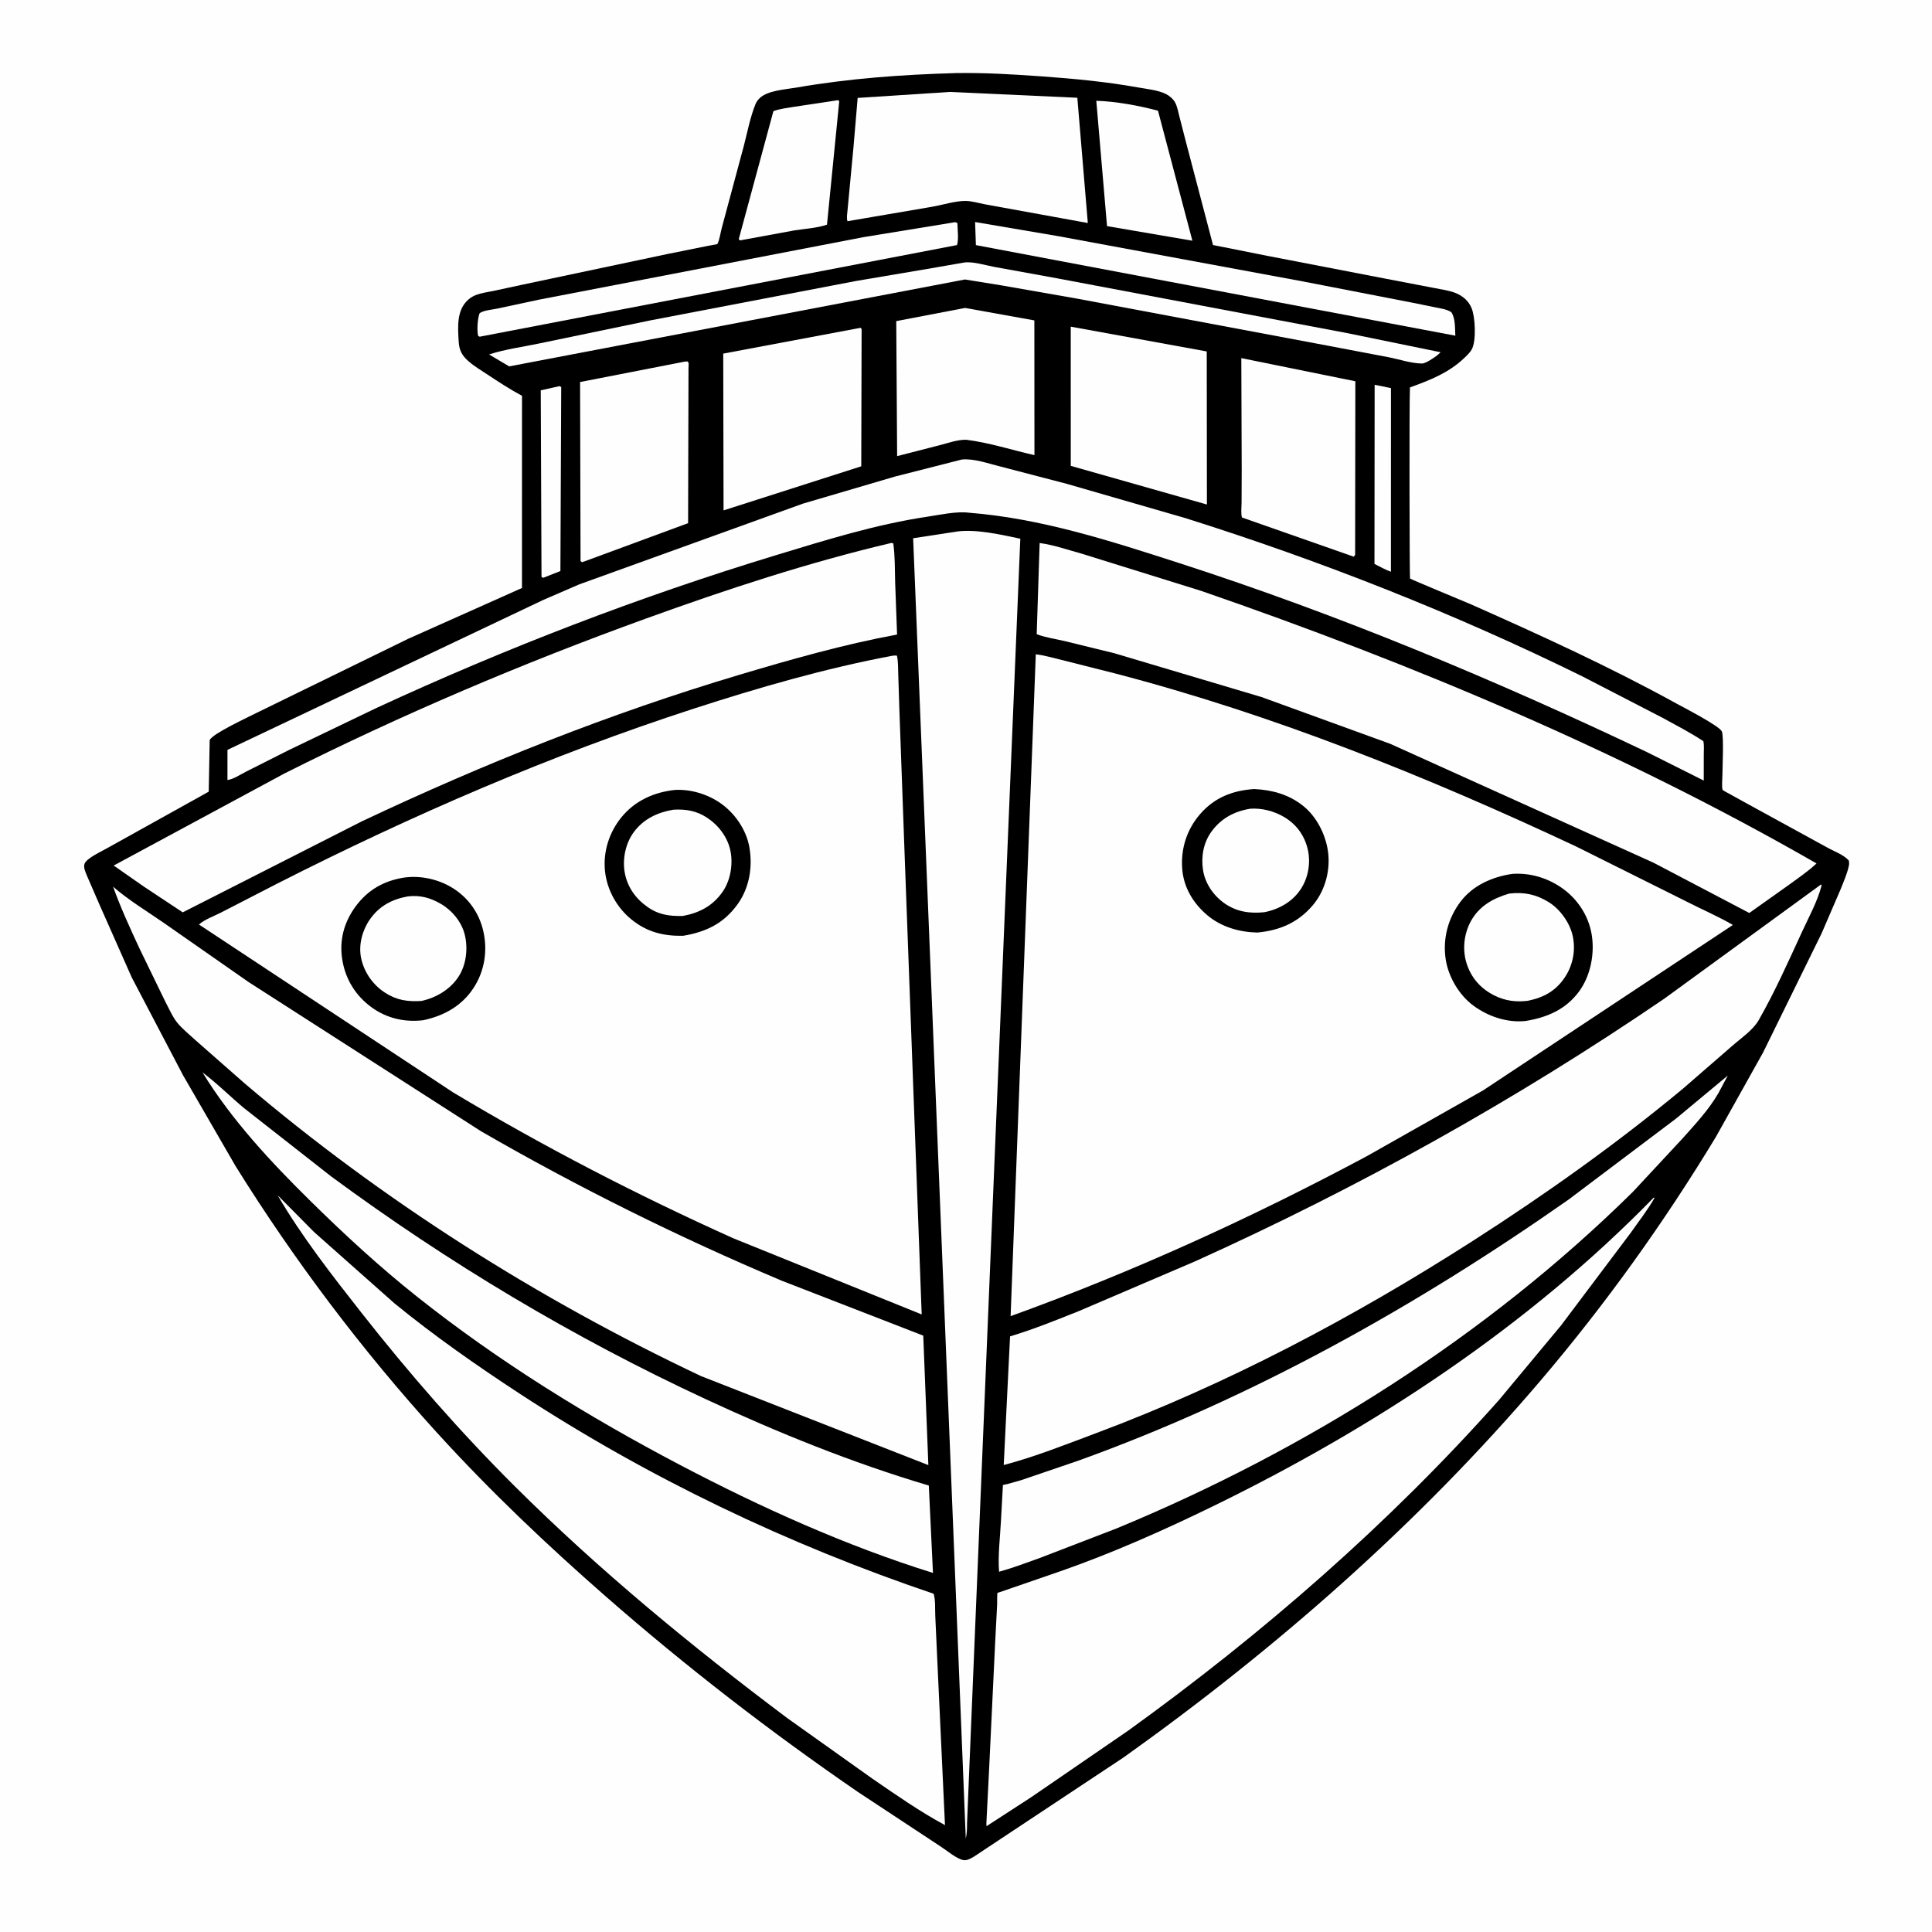
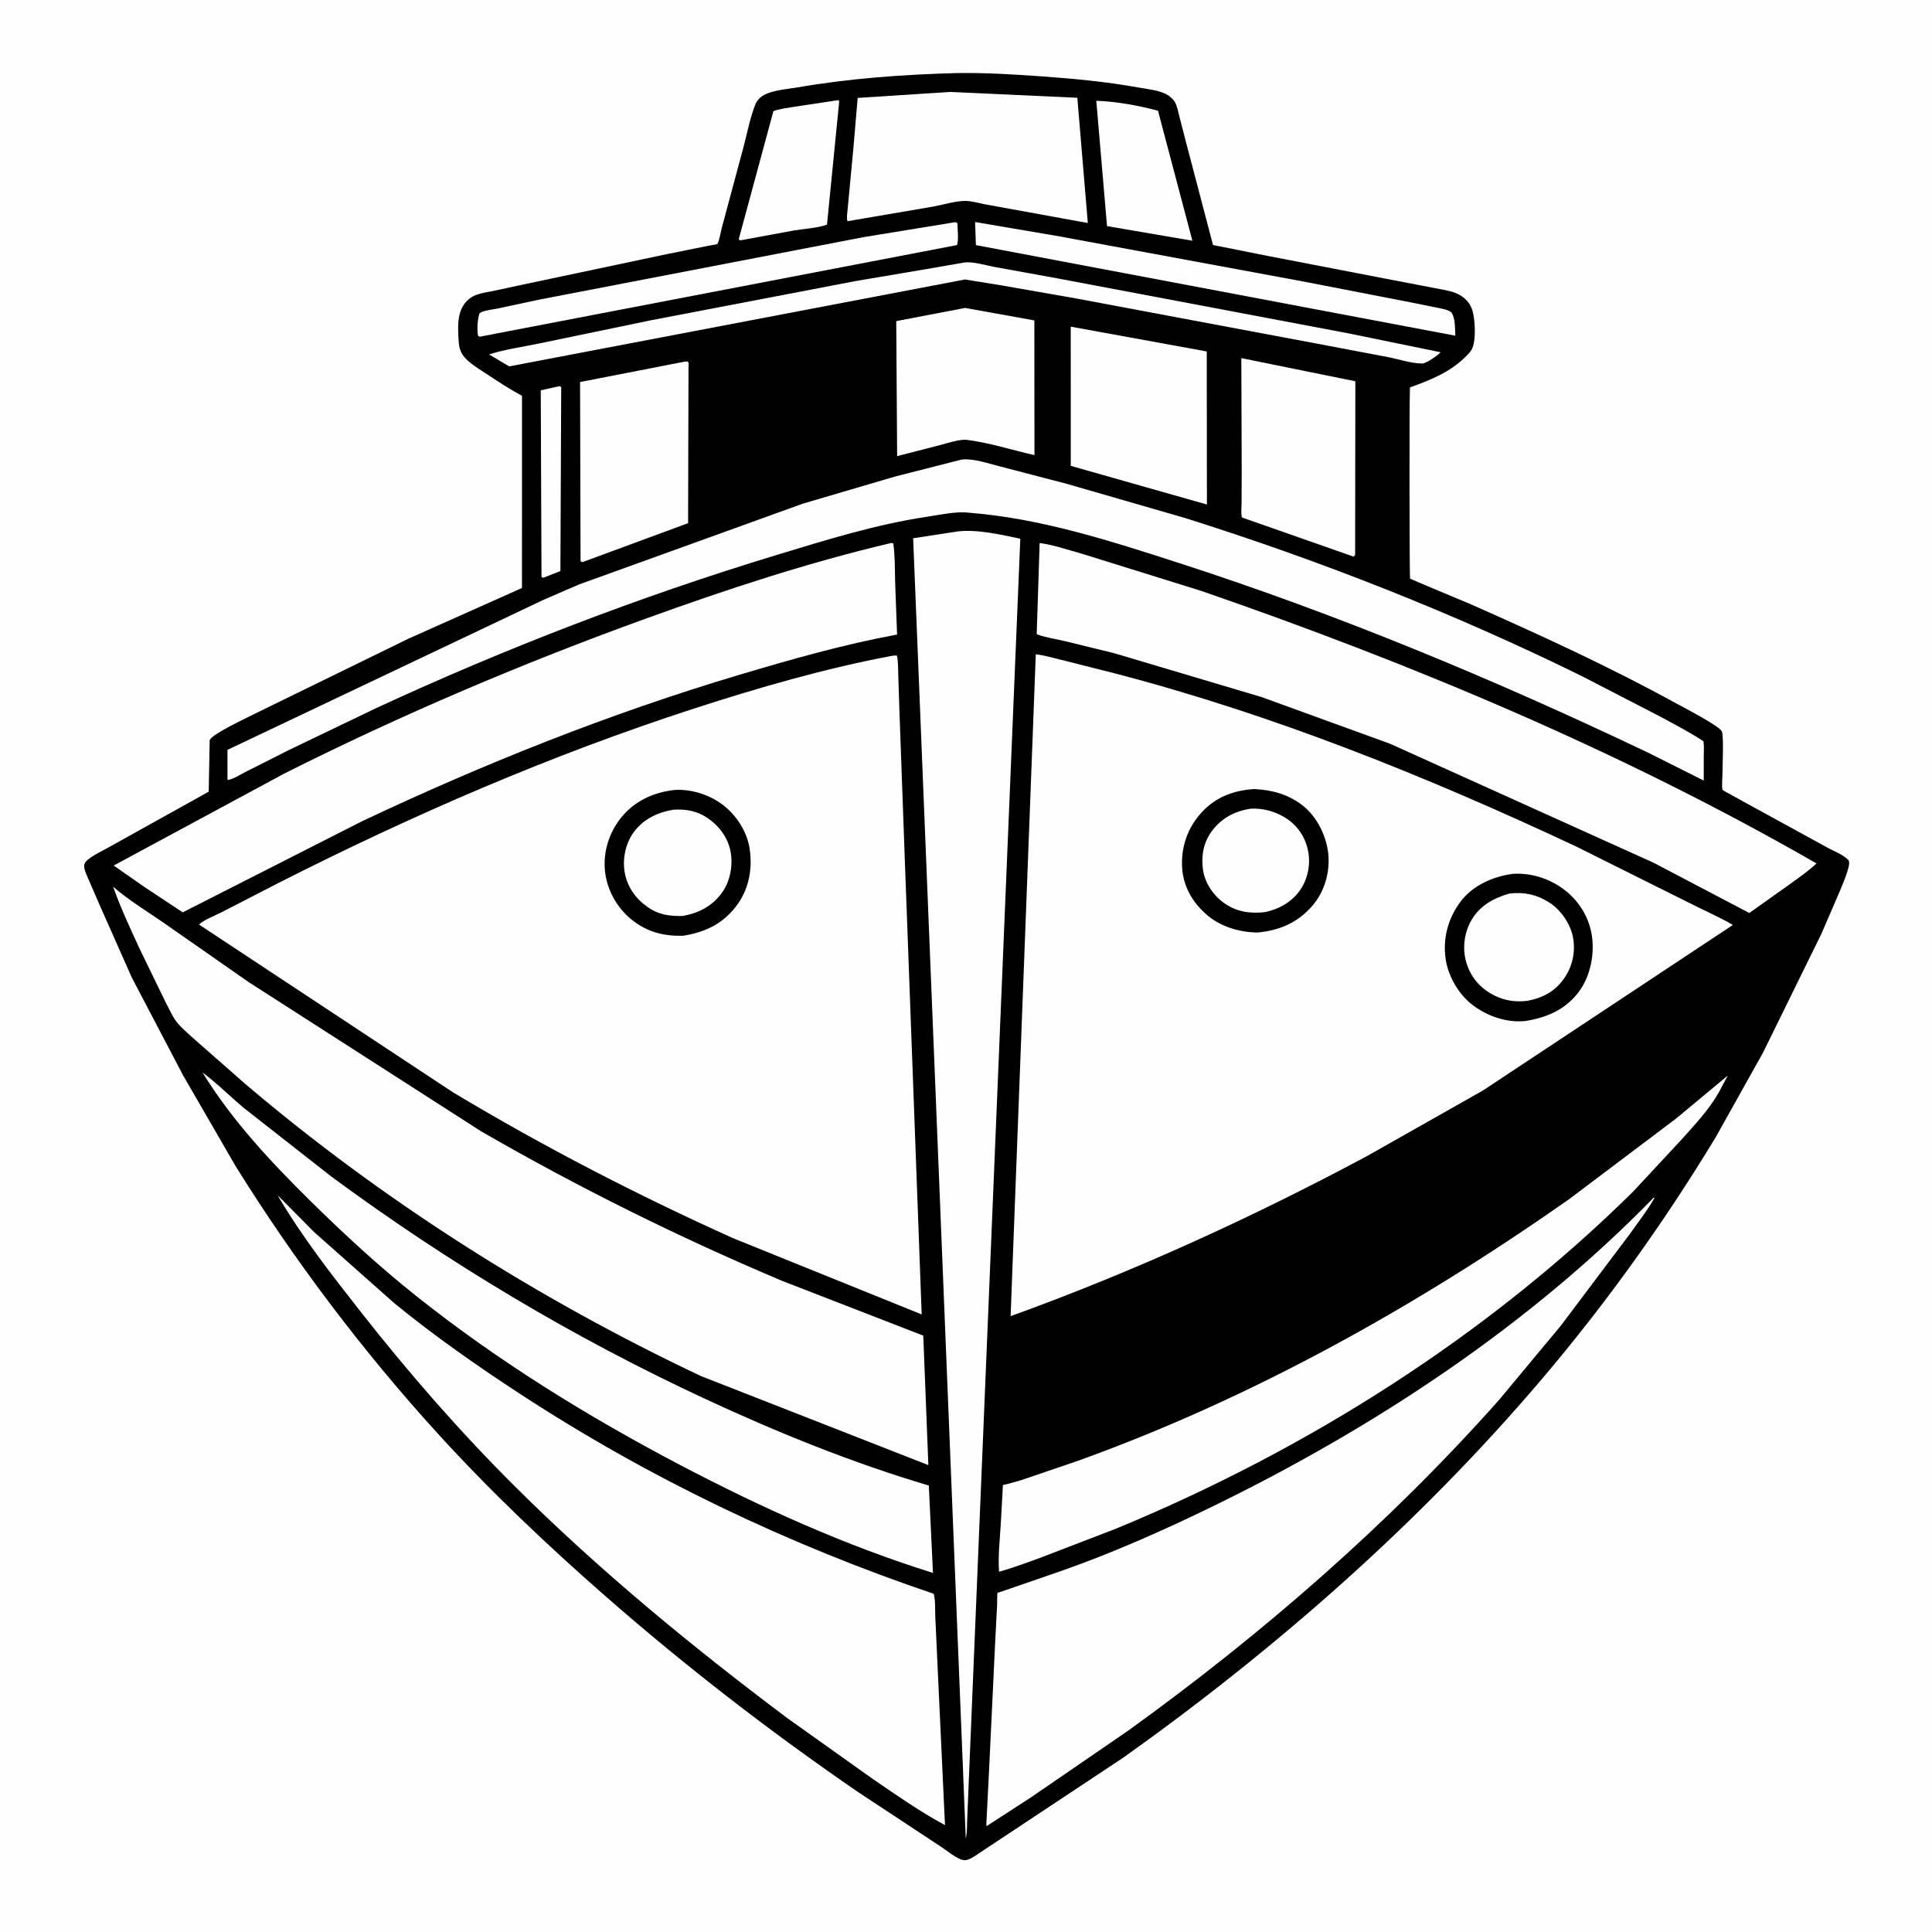
<svg xmlns="http://www.w3.org/2000/svg" version="1.1" style="display: block;" viewBox="0 0 2048 2048" width="1024" height="1024">
  <path transform="translate(0,0)" fill="rgb(254,254,254)" d="M -0 -0 L 2048 0 L 2048 2048 L -0 2048 L -0 -0 z" />
  <path transform="translate(0,0)" fill="rgb(0,0,0)" d="M 1013.59 77.462 C 1043.93 76.969 1074.03 78.793 1104.27 80.958 C 1138.73 83.425 1172.82 86.654 1206.84 92.766 C 1216.19 94.447 1228.12 95.512 1236.56 99.99 C 1240 101.813 1243.99 105.328 1245.78 108.837 C 1248.06 113.279 1249.04 118.916 1250.27 123.735 L 1256.85 149.344 L 1285.85 259.749 L 1343.82 271.283 L 1467.85 295.233 L 1520.61 305.347 C 1527.89 306.856 1535.85 307.79 1542.78 310.524 C 1550.45 313.552 1556.67 318.795 1559.89 326.5 C 1563.86 335.958 1564.94 360.442 1560.5 369.65 C 1558.67 373.447 1555.02 376.769 1552 379.66 C 1535.79 395.192 1515.33 403.19 1494.61 410.687 C 1493.75 428.293 1494.19 612.573 1494.68 613.259 C 1495.24 614.039 1554.04 638.296 1559.57 640.753 C 1632.94 673.294 1706.63 706.984 1776.97 745.698 C 1784.32 749.741 1822.46 769.375 1825.22 775.289 C 1827.48 780.115 1825.82 814.975 1825.81 822.213 C 1825.81 825.361 1824.86 835.061 1826.14 837.41 C 1826.35 837.797 1829.79 839.607 1830.36 839.943 L 1848.3 849.858 L 1936.26 898.035 C 1943.68 902.242 1954.12 905.858 1959.77 912.116 C 1960.21 914.206 1960.28 915.824 1959.84 917.899 C 1958.02 926.418 1954.19 934.928 1950.99 943 L 1930.88 989.618 L 1868.94 1115.69 L 1818.93 1205.15 C 1764.14 1295.75 1701.73 1382.83 1633.08 1463.45 C 1504.18 1614.84 1352.75 1747.78 1191 1862.99 L 1032.61 1967.98 C 1029.35 1969.87 1025.2 1972.47 1021.28 1971.78 C 1013.94 1970.5 1003.59 1961.49 997.057 1957.33 L 909.328 1899.48 C 816.429 1835.67 727.171 1766.71 642.348 1692.48 C 579.752 1637.71 519.278 1580.36 463.26 1518.76 C 384.024 1431.64 311.853 1335.98 249.639 1235.99 L 193.945 1139.66 L 139.69 1036.19 L 105.129 958.219 L 92.291 928.594 C 90.805 924.97 88.276 919.797 89.513 915.877 C 91.452 909.731 108.209 902.294 113.888 898.927 L 221.256 839.201 L 222.282 784.5 C 225.567 777.474 262.941 760.344 271.736 755.802 L 432.843 677.084 L 553.309 623.299 L 553.349 419.58 C 540.691 412.741 528.783 405.02 516.807 397.065 C 510.124 392.626 502.717 388.259 496.692 382.987 C 489.643 376.818 486.749 371.283 486.22 362 C 485.343 346.584 483.774 328.582 496.571 317.493 C 499.209 315.207 502.065 313.579 505.358 312.417 C 511.056 310.407 517.336 309.571 523.248 308.363 L 554 301.731 L 708.332 269.094 L 750.262 260.671 C 751.097 260.514 760.286 258.876 760.348 258.784 C 762.581 255.451 763.941 245.611 765.176 241.388 L 788.37 155.051 C 792.178 140.479 795.24 124.21 800.88 110.302 C 801.776 108.093 803.228 106.185 804.864 104.471 C 813.06 95.881 832.422 94.876 844.018 92.864 C 900.17 83.12 956.677 79.048 1013.59 77.462 z" />
-   <path transform="translate(0,0)" fill="rgb(254,254,254)" d="M 1457.18 407.893 L 1474.47 411.401 L 1474.44 606.075 C 1468.5 603.971 1462.66 600.605 1457 597.796 L 1457.18 407.893 z" />
  <path transform="translate(0,0)" fill="rgb(254,254,254)" d="M 592.322 409.5 L 593.456 409.32 L 594.912 410.5 L 594.051 605.309 L 575.892 612.5 C 574.908 612.224 575.576 612.455 574.022 611.5 L 573.219 413.763 L 592.322 409.5 z" />
  <path transform="translate(0,0)" fill="rgb(254,254,254)" d="M 1162.12 106.832 C 1183.06 107.5 1207.19 111.906 1227.52 117.365 L 1263.98 255.178 L 1173.49 239.7 L 1162.12 106.832 z" />
  <path transform="translate(0,0)" fill="rgb(254,254,254)" d="M 886.716 106.437 C 888.641 106.061 887.646 105.957 889.644 107.1 L 876.645 238.123 C 866.498 241.785 852.573 242.52 841.685 244.3 L 787.5 254.274 L 784.5 254.843 L 783.109 253.5 L 819.843 117.813 C 826.684 115.255 834.725 114.433 841.948 113.176 L 886.716 106.437 z" />
  <path transform="translate(0,0)" fill="rgb(254,254,254)" d="M 1033.65 235.368 L 1121.96 250.373 L 1381 298.297 L 1497.5 320.93 L 1521.82 325.869 C 1527.36 327.009 1533.74 327.782 1538.5 330.984 C 1542.93 337.623 1542.24 348.037 1542.72 355.847 L 1034.48 259.823 L 1033.65 235.368 z" />
  <path transform="translate(0,0)" fill="rgb(254,254,254)" d="M 1012.61 235.5 L 1014.9 236.5 C 1014.94 243.035 1016.47 253.808 1014.45 259.783 L 508.5 356.925 L 506.872 356.099 C 505.363 350.634 506.238 336.977 508.5 331.879 C 513.476 328.776 521.455 328.322 527.257 327.093 L 571.281 317.665 L 915.364 251.389 L 1012.61 235.5 z" />
  <path transform="translate(0,0)" fill="rgb(254,254,254)" d="M 1021.62 278.382 C 1030.44 276.736 1045.02 281.309 1054 282.938 L 1121.96 295.281 L 1427.86 353.07 L 1527.15 373.406 L 1523.69 376.5 C 1520.29 379.101 1511.38 385.402 1507.25 385.342 C 1495.82 385.178 1484.01 381.094 1472.8 378.83 L 1406.29 366.197 L 1142.01 316.608 L 1062.01 302.586 L 1022.91 296.262 L 539.756 388.392 L 518.468 375.738 C 535.76 370.087 554.412 367.745 572.197 363.954 L 689.5 339.604 L 907.115 297.914 L 982.83 285.098 L 1021.62 278.382 z" />
  <path transform="translate(0,0)" fill="rgb(254,254,254)" d="M 1023 326.425 L 1096.46 339.632 L 1096.56 482.459 C 1072.6 477.064 1048.57 469.188 1024.24 466.167 C 1015.44 465.944 1005.61 469.432 997.077 471.664 L 951.003 483.505 L 950.058 340.401 L 1023 326.425 z" />
  <path transform="translate(0,0)" fill="rgb(254,254,254)" d="M 724.991 383.5 L 728.5 383.061 C 728.949 383.541 729.593 383.894 729.846 384.5 C 730.178 385.298 729.836 389.162 729.834 390.226 L 729.782 412.718 L 729.411 554.574 L 619.5 595.109 L 616.984 595.939 L 615.412 594.753 L 614.906 404.966 L 724.991 383.5 z" />
  <path transform="translate(0,0)" fill="rgb(254,254,254)" d="M 1315.85 379.627 L 1436.72 404.168 L 1436.5 588.275 L 1434.97 590.098 L 1316.51 548.549 C 1315.27 544.09 1316.09 537.638 1316.12 532.916 L 1316.26 498.722 L 1315.85 379.627 z" />
  <path transform="translate(0,0)" fill="rgb(254,254,254)" d="M 1135.03 346.27 L 1279.21 372.544 L 1279.38 534.807 L 1135.06 493.833 L 1135.03 346.27 z" />
-   <path transform="translate(0,0)" fill="rgb(254,254,254)" d="M 912.212 347.5 L 913.341 348.625 L 912.965 494.306 L 767.001 541.038 L 766.655 374.838 L 912.212 347.5 z" />
  <path transform="translate(0,0)" fill="rgb(254,254,254)" d="M 1006.9 97.452 L 1142.02 103.638 L 1153.13 236.397 L 1043.72 216.5 C 1037.4 215.245 1029.84 213.03 1023.47 213.001 C 1012.52 212.952 999.282 217.241 988.337 219.129 L 898.388 234.497 C 897.064 231.522 898.443 223.715 898.675 220.155 L 904.724 156.012 L 909.159 103.801 L 1006.9 97.452 z" />
  <path transform="translate(0,0)" fill="rgb(254,254,254)" d="M 214.665 1136.83 C 230.092 1148.35 243.944 1162.34 258.746 1174.7 L 350.915 1246.96 C 475.41 1338.8 607.793 1417.96 748.086 1483.16 C 824.6 1518.71 903.634 1550.73 984.582 1574.74 L 988.979 1667.37 C 896.72 1638.59 806.658 1597.97 721.181 1553.08 C 623.005 1501.51 528.703 1443.33 441.771 1374.25 C 402.411 1342.98 365.44 1308.9 329.643 1273.66 C 287.566 1232.23 245.528 1187.31 214.665 1136.83 z" />
  <path transform="translate(0,0)" fill="rgb(254,254,254)" d="M 1831.54 1140.12 L 1821.73 1158.5 C 1811.4 1176.48 1796.92 1191.8 1783.21 1207.2 L 1731.09 1263.23 C 1575.6 1416.78 1385.29 1536.82 1183.63 1620.2 L 1101.32 1651.87 C 1087.3 1656.84 1073.42 1662.17 1059.06 1666.12 C 1057.69 1648.86 1060.16 1629.87 1061.03 1612.5 L 1062.31 1589.37 L 1063.08 1575.2 C 1063.09 1574.91 1062.9 1574.51 1063.12 1574.34 C 1063.69 1573.9 1067.25 1573.31 1068.13 1573.08 L 1082.5 1569.02 L 1142.7 1548.5 C 1327.86 1481.91 1501.95 1384.36 1662.77 1271.59 L 1776.54 1185.85 L 1831.54 1140.12 z" />
  <path transform="translate(0,0)" fill="rgb(254,254,254)" d="M 1019.57 487.112 C 1032.49 485.839 1047.39 491.331 1060.04 494.423 L 1130.75 512.862 L 1256.42 549.173 C 1400.15 594.472 1542.12 650.38 1677.31 716.962 L 1762.62 761.038 C 1777.08 768.956 1791.9 776.633 1805.67 785.723 C 1806.56 790.046 1806.07 795.147 1806.07 799.577 L 1806.04 827.421 L 1745.97 797.329 C 1584.92 720.674 1419.05 651.434 1249.21 596.638 C 1176.78 573.271 1103.51 549.521 1027.25 543.51 C 1013.88 541.801 996.578 545.696 983.18 547.697 C 928.397 555.879 875.434 572.449 822.568 588.513 C 677.779 632.511 535.856 687.176 398.534 750.722 L 306.22 795.082 L 260.895 817.94 C 255.175 820.839 247.338 826.105 241.12 826.862 L 241.128 794.889 L 575.544 636.115 L 613.914 619.5 L 851.131 533.873 L 948.648 505.189 L 1019.57 487.112 z" />
  <path transform="translate(0,0)" fill="rgb(254,254,254)" d="M 1102.07 575.624 C 1117.11 577.619 1132.08 582.952 1146.7 586.941 L 1273.34 626.378 C 1498.08 704.012 1719.17 796.654 1925.58 915.283 C 1916.24 924.057 1905.2 931.447 1894.86 939.012 L 1854.31 967.806 L 1752.8 914.512 L 1473.74 788.5 L 1337.23 738.891 L 1181.13 692.434 L 1128.12 679.46 C 1118.54 677.224 1108.09 675.775 1098.94 672.287 L 1102.07 575.624 z" />
  <path transform="translate(0,0)" fill="rgb(254,254,254)" d="M 945.057 575.5 L 946.919 576.047 C 948.834 589.513 948.518 603.794 948.904 617.413 L 950.942 672.648 C 894.601 683.04 838.804 698.9 783.952 715.257 C 646.092 756.366 513.805 809.188 383.787 870.536 L 193.686 967.128 L 152.628 939.919 L 120.499 917.51 L 301.389 819.977 C 425.977 757.346 553.999 703.01 685.089 655.577 C 770.198 624.782 856.887 596.236 945.057 575.5 z" />
  <path transform="translate(0,0)" fill="rgb(254,254,254)" d="M 1014.79 563.379 C 1035.46 560.784 1061.2 566.809 1081.57 571.066 L 1025.1 1932.75 C 1025.1 1938.41 1025 1943.53 1023.77 1949.09 L 967.972 570.574 L 1014.79 563.379 z" />
  <path transform="translate(0,0)" fill="rgb(254,254,254)" d="M 294.26 1266.94 L 332.873 1305.96 L 417.968 1381.45 C 460.141 1415.96 505.385 1447.6 550.977 1477.41 C 687.592 1566.72 835.219 1637.21 989.716 1689.46 C 991.752 1696.21 991.092 1705.66 991.421 1712.79 L 993.676 1762.16 L 1001.72 1934.69 C 975.115 1920.39 949.739 1902.61 924.846 1885.52 L 834.675 1821.36 C 733.521 1745.46 635.554 1664.94 545.828 1575.65 C 487.733 1517.83 433.746 1455.95 383.119 1391.52 C 351.94 1351.85 319.708 1310.57 294.26 1266.94 z" />
  <path transform="translate(0,0)" fill="rgb(254,254,254)" d="M 1753.03 1269.5 L 1753.85 1269.85 C 1746.68 1282.6 1737.08 1294.72 1728.69 1306.73 L 1654.83 1404.93 L 1589.07 1483.97 C 1472.48 1615.17 1338.11 1732.09 1195.85 1834.6 L 1093.19 1905.06 L 1045.74 1935.84 L 1045.6 1932.92 L 1048.5 1875.44 L 1054.92 1740.93 L 1057.02 1700.56 C 1057.07 1699.08 1056.88 1689.28 1057.41 1688.56 C 1057.77 1688.07 1058.56 1688.17 1059.13 1687.98 L 1124.32 1665.49 C 1178.8 1646.47 1233.13 1622.35 1285 1597.08 C 1456.19 1513.68 1619.64 1406.25 1753.03 1269.5 z" />
-   <path transform="translate(0,0)" fill="rgb(254,254,254)" d="M 1930.47 937.5 L 1930.97 938.625 C 1926.65 955.445 1917.53 971.929 1910.25 987.724 C 1895.73 1019.23 1881.43 1051.45 1864.19 1081.57 C 1858.21 1092.02 1844.98 1100.95 1835.87 1108.99 L 1784.08 1153.96 C 1713.41 1212.67 1637.73 1266.39 1560.38 1315.94 C 1434.84 1396.36 1301.12 1467.2 1161.3 1519.43 C 1129.09 1531.47 1097.29 1544.2 1063.99 1553 L 1070.7 1416.62 C 1095.63 1409.15 1120.12 1399.2 1144.28 1389.54 L 1267 1337 C 1440.3 1258.8 1606.96 1165.96 1764.06 1058.75 L 1930.47 937.5 z" />
  <path transform="translate(0,0)" fill="rgb(254,254,254)" d="M 119.867 939.9 C 136.299 954.236 155.807 965.93 173.728 978.371 L 263.697 1041.14 L 509.929 1199.2 C 612.578 1258.5 719.886 1311.74 829.116 1357.78 L 978.698 1415.83 L 984.099 1553.08 L 743.116 1458.72 C 570.146 1376.99 405.141 1272.53 259.386 1148.49 L 206.932 1102.38 C 200.769 1096.65 193.511 1090.87 188.174 1084.46 C 183.093 1078.35 179.368 1069.54 175.578 1062.48 L 147.816 1005.33 C 137.817 983.759 127.887 962.317 119.867 939.9 z" />
-   <path transform="translate(0,0)" fill="rgb(254,254,254)" d="M 1097.98 693.586 C 1106.86 694.579 1116.08 697.388 1124.83 699.428 L 1181.82 713.825 C 1350.84 757.9 1512.79 823.241 1670.68 897.278 L 1787.73 955.65 C 1804.06 964.06 1821.05 971.247 1836.93 980.493 L 1572.11 1155.88 L 1449.13 1225.47 C 1327.63 1290.49 1200.95 1348.35 1071.29 1395.17 L 1097.98 693.586 z" />
+   <path transform="translate(0,0)" fill="rgb(254,254,254)" d="M 1097.98 693.586 C 1106.86 694.579 1116.08 697.388 1124.83 699.428 L 1181.82 713.825 C 1350.84 757.9 1512.79 823.241 1670.68 897.278 L 1787.73 955.65 C 1804.06 964.06 1821.05 971.247 1836.93 980.493 L 1572.11 1155.88 L 1449.13 1225.47 C 1327.63 1290.49 1200.95 1348.35 1071.29 1395.17 z" />
  <path transform="translate(0,0)" fill="rgb(0,0,0)" d="M 1329.55 836.423 C 1348.65 837.333 1366.33 842.186 1381.5 854.359 C 1396.48 866.379 1406.34 886.793 1408.09 905.765 C 1409.84 924.681 1404.11 944.763 1391.8 959.382 C 1376.12 978.008 1356.48 986.354 1332.73 988.541 C 1313.94 988.122 1294.86 982.731 1280.19 970.5 C 1264.93 957.774 1254.56 940.678 1253.16 920.553 C 1251.68 899.26 1258.18 879.095 1272.19 862.961 C 1287.48 845.333 1306.8 837.889 1329.55 836.423 z" />
  <path transform="translate(0,0)" fill="rgb(254,254,254)" d="M 1325.5 857.257 C 1337.82 856.488 1350.33 859.737 1360.95 865.92 C 1373.96 873.494 1382.74 885.365 1386.22 900.053 C 1389.57 914.204 1386.99 930.027 1379.05 942.236 C 1370.21 955.84 1355.84 963.939 1340.25 966.98 C 1324.94 968.534 1311.13 966.641 1298.26 957.724 C 1286.27 949.416 1277.33 936.381 1275.18 921.818 C 1273.12 907.784 1275.75 893.197 1284.16 881.599 C 1294.41 867.469 1308.47 859.966 1325.5 857.257 z" />
  <path transform="translate(0,0)" fill="rgb(0,0,0)" d="M 1603.32 926.337 C 1621.89 925.155 1639.63 930.353 1655 940.822 C 1671.71 952.201 1683.73 970.121 1687.18 990.164 C 1690.67 1010.45 1686.25 1034 1674.04 1050.76 C 1659.95 1070.1 1639.81 1078.69 1616.79 1082.34 C 1597.28 1084.22 1577.56 1077.52 1561.92 1066.05 C 1546.8 1054.96 1535.3 1035.51 1532.5 1016.92 C 1529.2 995.02 1534.96 973.239 1548.38 955.601 C 1561.53 938.333 1582.32 929.298 1603.32 926.337 z" />
  <path transform="translate(0,0)" fill="rgb(254,254,254)" d="M 1599.89 947.203 C 1615.62 945.391 1628.56 948.092 1642 956.497 C 1654.12 964.073 1664.45 978.775 1667.29 992.834 C 1670.27 1007.58 1667.37 1022.87 1659.17 1035.44 C 1649.46 1050.33 1636.63 1057.36 1619.53 1060.89 C 1607.05 1062.37 1595.79 1061.03 1584.42 1055.41 C 1569.76 1048.17 1559.47 1036.69 1554.58 1021 C 1550.07 1006.54 1551.82 990.128 1559 976.814 C 1567.77 960.545 1582.73 952.177 1599.89 947.203 z" />
  <path transform="translate(0,0)" fill="rgb(254,254,254)" d="M 944.78 695.325 C 946.946 694.968 948.648 694.669 950.822 695.075 C 952.201 701.586 951.954 708.694 952.199 715.336 L 953.384 752.436 L 958.984 907.028 L 969.313 1185.56 L 977.028 1393.36 L 777.143 1312.56 C 675.025 1266.6 575.985 1215.4 479.955 1157.77 L 210.921 980.04 C 216.537 974.77 227.548 970.832 234.526 967.2 L 294.236 936.461 C 436.897 864.044 583.343 800.528 735.617 751.127 C 804.046 728.928 874.042 708.719 944.78 695.325 z" />
-   <path transform="translate(0,0)" fill="rgb(0,0,0)" d="M 428.222 930.292 C 445.898 927.777 464.899 932.037 479.973 941.429 C 496.66 951.826 508.079 968.098 512.385 987.275 C 517.009 1007.88 513.673 1029.23 502.18 1046.99 C 489.707 1066.27 470.548 1076.86 448.636 1081.48 C 429.134 1083.8 410.217 1079.58 394.133 1067.98 C 377.03 1055.64 366.135 1038.02 362.811 1017.19 C 359.554 996.774 364.577 977.913 376.63 961.311 C 389.567 943.493 406.621 933.735 428.222 930.292 z" />
-   <path transform="translate(0,0)" fill="rgb(254,254,254)" d="M 432.154 950.248 C 445.28 948.654 456.24 951.634 467.535 958.268 C 479.47 965.278 489.438 977.434 492.724 991.038 C 496.211 1005.48 494.294 1022.66 486.097 1035.26 C 477.242 1048.88 462.364 1057.65 446.791 1061.05 C 432.221 1062.01 420.558 1060.3 408.112 1052.28 C 395.172 1043.93 385.613 1030.17 382.67 1015.01 C 380.01 1001.3 384.129 985.989 392.05 974.659 C 402.02 960.397 415.402 953.312 432.154 950.248 z" />
  <path transform="translate(0,0)" fill="rgb(0,0,0)" d="M 715.517 837.36 C 732.36 836.486 749.857 841.795 763.646 851.326 C 778.813 861.808 790.973 879.382 794.282 897.626 C 798.064 918.478 794.558 940.631 782.181 958.098 C 767.533 978.768 748.494 987.957 724.098 991.977 C 703.31 992.389 685.745 988 669.318 974.653 C 653.879 962.108 643.413 943.289 641.325 923.445 C 639.179 903.049 645.66 882.536 658.5 866.636 C 672.864 848.85 693.161 839.723 715.517 837.36 z" />
  <path transform="translate(0,0)" fill="rgb(254,254,254)" d="M 713.822 858.317 C 727.162 857.529 738.587 859.494 749.81 866.994 C 762.07 875.187 771.609 887.902 774.409 902.5 C 777.127 916.679 774.242 933.513 765.94 945.417 C 755.593 960.255 741.355 967.716 723.888 970.944 C 709.208 971.262 698.111 969.752 685.925 961.088 C 673.411 952.191 664.669 939.624 662.14 924.358 C 659.765 910.025 663.224 893.713 671.907 882 C 682.228 868.079 697.166 861.087 713.822 858.317 z" />
</svg>